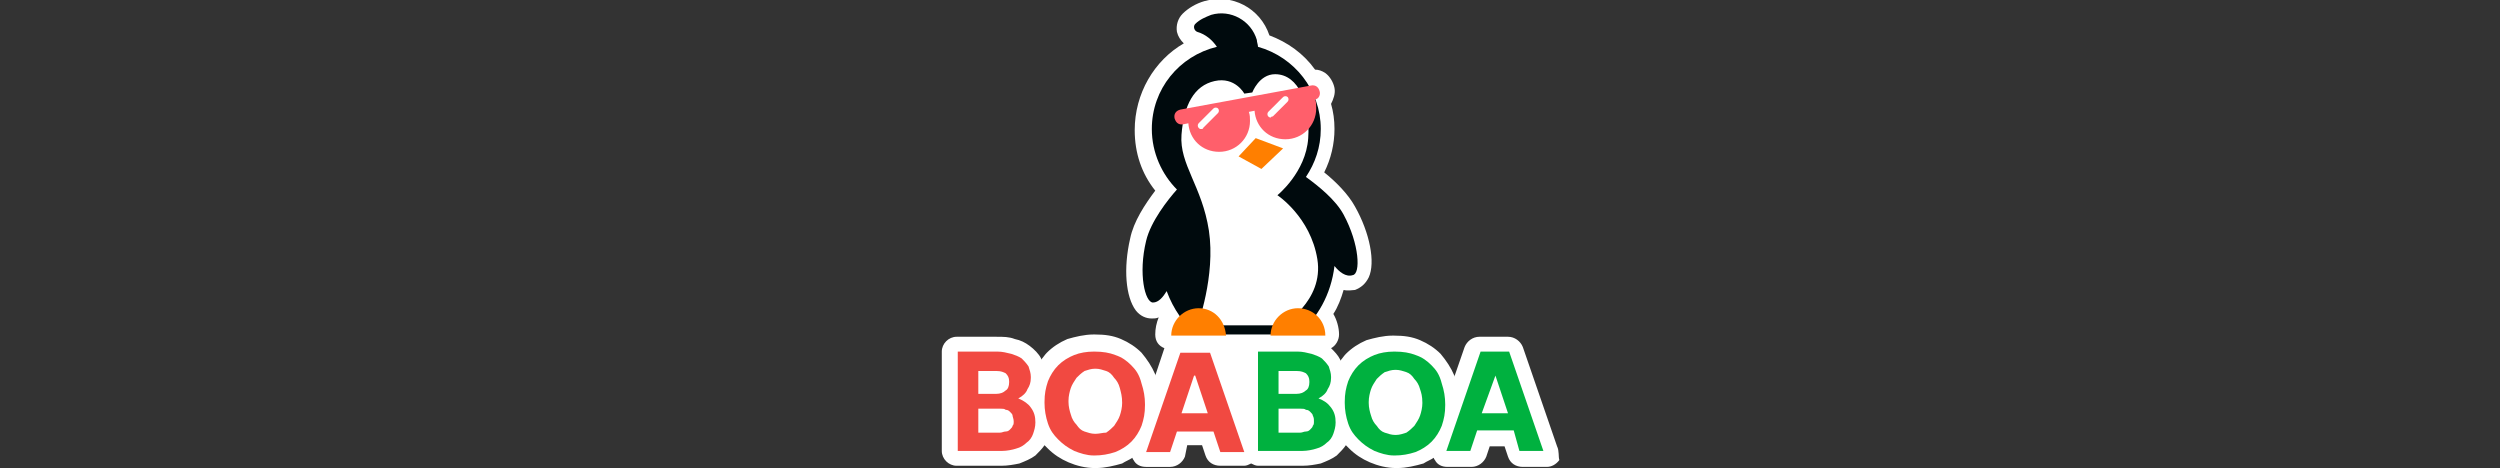
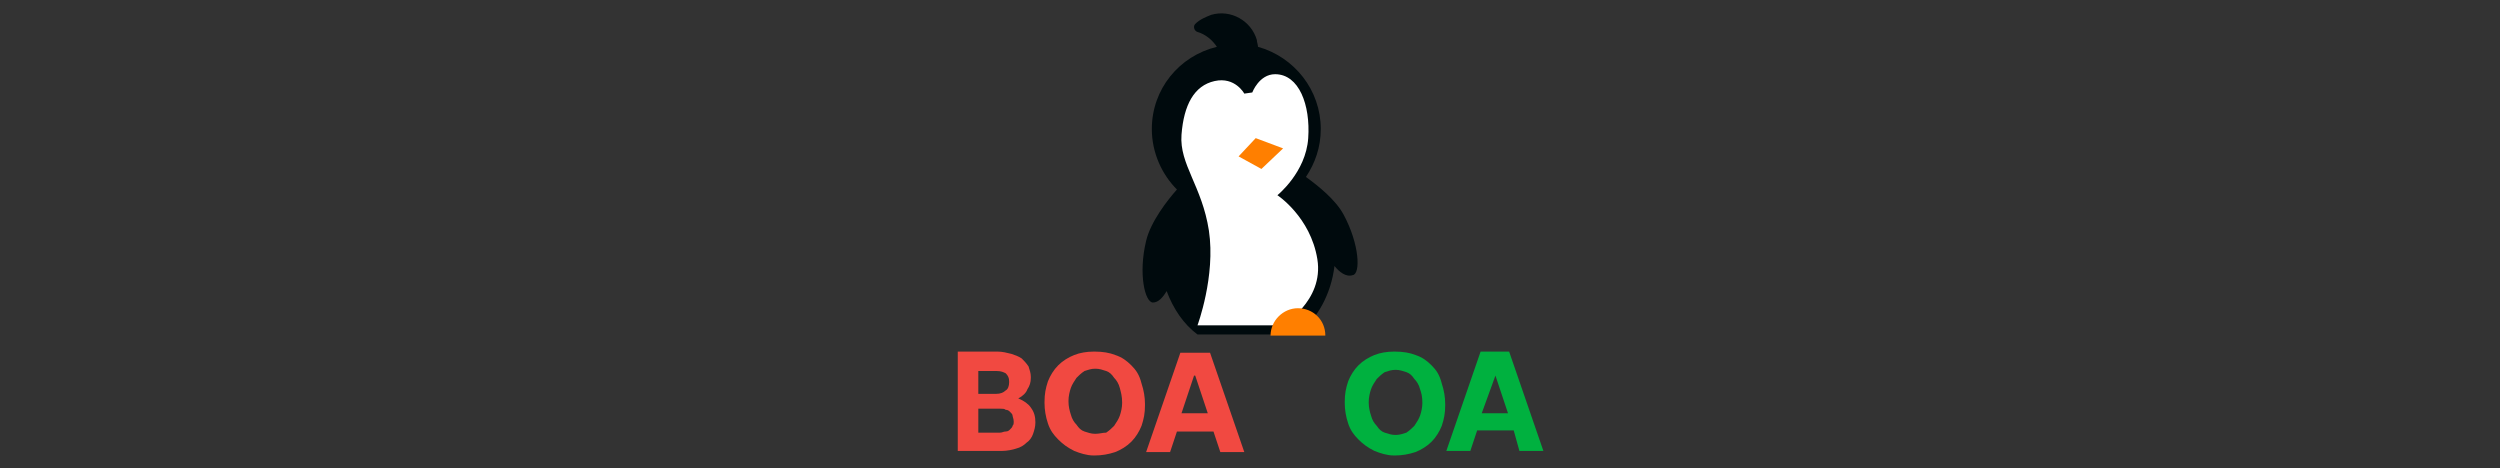
<svg xmlns="http://www.w3.org/2000/svg" version="1.1" id="Layer_1" x="0px" y="0px" viewBox="0 0 219 41" style="enable-background:new 0 0 219 41;" xml:space="preserve">
  <rect x="0" y="0" width="219" height="41" fill="#333333" stroke="none" />
  <style type="text/css">
	.st0{fill:#FFFFFF;}
	.st1{fill:#000A0D;}
	.st2{fill:#FF5F6B;}
	.st3{fill:#FF7F00;}
	.st4{fill:#F14941;}
	.st5{fill:#00B13F;}
</style>
  <g>
-     <path class="st0" d="M136.4,39.1l-3-8.7c-0.2-0.5-0.7-0.9-1.3-0.9h-2.5c-0.6,0-1.1,0.4-1.3,0.9l-0.9,2.6c0,0,0-0.1,0-0.1   c-0.3-0.7-0.7-1.3-1.2-1.9c-0.5-0.5-1.1-0.9-1.8-1.2c-0.7-0.3-1.4-0.4-2.3-0.4h-0.1c-0.8,0-1.6,0.2-2.3,0.4   c-0.7,0.3-1.3,0.7-1.8,1.2c-0.2,0.2-0.3,0.4-0.5,0.6c0,0,0-0.1,0-0.1c-0.2-0.4-0.5-0.7-0.8-1c0.4-0.2,0.7-0.7,0.7-1.2   c0-0.6-0.2-1.3-0.5-1.8c0.4-0.6,0.7-1.4,0.9-2.1c0.4,0.1,0.8,0,1,0c0.5-0.2,0.9-0.5,1.2-1.1c0.6-1.3,0.1-3.9-1.2-6.2   c-0.6-1.1-1.7-2.2-2.7-3c0.6-1.2,0.9-2.5,0.9-3.8c0-0.8-0.1-1.5-0.3-2.2c0.2-0.4,0.4-0.9,0.3-1.4c-0.1-0.5-0.4-1-0.8-1.3   c-0.3-0.2-0.6-0.3-0.9-0.3c-1-1.4-2.4-2.4-4-3c-0.8-2.4-3.3-3.7-5.7-3c-0.7,0.2-1.4,0.6-1.9,1.1c-0.4,0.4-0.6,1-0.5,1.6   c0.1,0.4,0.3,0.7,0.6,1c-2.6,1.5-4.3,4.4-4.3,7.6c0,2,0.6,3.8,1.8,5.3c-0.9,1.2-1.9,2.7-2.2,4.2c-0.6,2.6-0.4,5.1,0.5,6.3   c0.4,0.5,0.9,0.7,1.4,0.7c0.2,0,0.4,0,0.6-0.1c-0.2,0.5-0.3,1-0.3,1.5c0,0.6,0.3,1,0.8,1.2l-0.8,2.4c0,0,0-0.1,0-0.1   c-0.3-0.7-0.7-1.3-1.2-1.9l0,0c-0.5-0.5-1.1-0.9-1.8-1.2c-0.7-0.3-1.4-0.4-2.3-0.4h-0.1c-0.8,0-1.6,0.2-2.3,0.4   c-0.7,0.3-1.3,0.7-1.8,1.2c-0.2,0.2-0.3,0.4-0.5,0.6c0,0,0-0.1,0-0.1c-0.2-0.4-0.6-0.8-1-1.1c-0.4-0.3-0.8-0.5-1.3-0.6   c-0.5-0.2-1-0.2-1.6-0.2h-3.5c-0.7,0-1.3,0.6-1.3,1.3v8.7c0,0.7,0.6,1.3,1.3,1.3h3.9c0.6,0,1.1-0.1,1.6-0.2c0.5-0.2,1-0.4,1.4-0.7   c0.3-0.3,0.6-0.6,0.8-0.9c0.1,0.1,0.2,0.2,0.3,0.3c0.5,0.5,1.1,0.9,1.8,1.2c0.7,0.3,1.5,0.5,2.3,0.5h0.1c0.8,0,1.6-0.2,2.3-0.4   c0.3-0.2,0.6-0.3,0.9-0.5c0,0.1,0.1,0.2,0.1,0.2c0.2,0.4,0.6,0.6,1.1,0.6h2.1c0.6,0,1.1-0.4,1.3-0.9L104,39h1.3l0.3,0.9   c0.2,0.6,0.7,0.9,1.3,0.9h2.1c0.2,0,0.4-0.1,0.6-0.2c0.2,0.1,0.4,0.2,0.6,0.2h3.9c0.6,0,1.1-0.1,1.6-0.2c0.5-0.2,1-0.4,1.4-0.7   c0.3-0.3,0.6-0.6,0.8-0.9c0.1,0.1,0.2,0.2,0.3,0.3c0.5,0.5,1.1,0.9,1.8,1.2c0.7,0.3,1.5,0.5,2.3,0.5h0.1c0.8,0,1.6-0.2,2.3-0.4   c0.3-0.2,0.6-0.3,0.9-0.5c0,0.1,0.1,0.2,0.1,0.2c0.2,0.4,0.6,0.6,1.1,0.6h2.1c0.6,0,1.1-0.4,1.3-0.9l0.3-0.9h1.3l0.3,0.9   c0.2,0.6,0.7,0.9,1.3,0.9h2.1c0.4,0,0.8-0.2,1.1-0.6C136.5,40,136.6,39.5,136.4,39.1z" />
    <g>
      <path class="st1" d="M117.7,18.8c-0.7-1.3-2.2-2.5-3.3-3.3c0.8-1.2,1.3-2.6,1.3-4.2c0-3.4-2.3-6.3-5.5-7.2c0-0.2-0.1-0.4-0.1-0.6    c-0.5-1.7-2.3-2.7-4-2.2c-0.5,0.2-1,0.4-1.4,0.8c-0.2,0.2-0.1,0.6,0.2,0.7c0.7,0.2,1.3,0.7,1.7,1.3c-3.3,0.8-5.7,3.7-5.7,7.2    c0,2.1,0.9,4,2.2,5.3c-0.8,0.9-2.3,2.8-2.7,4.5c-0.7,2.9-0.1,5.4,0.6,5.4c0.5,0,0.9-0.5,1.2-1c0.6,1.6,1.5,2.9,2.7,3.8h8.8    c1.7-1.4,2.9-3.5,3.2-6c0.4,0.5,1,1,1.6,0.8C119.2,24,119.1,21.4,117.7,18.8z" />
      <path class="st0" d="M104.9,28.5c0,0,1.6-4.3,1-8.3c-0.6-3.9-2.6-5.8-2.4-8.4s1.1-4.3,2.9-4.7c1.8-0.4,2.6,1.1,2.6,1.1l0.7-0.1    c0,0,0.6-1.6,2-1.6c2.1,0,3.1,2.7,2.9,5.6c-0.2,3-2.7,5-2.7,5s2.9,1.9,3.5,5.6s-3.1,5.8-3.1,5.8L104.9,28.5L104.9,28.5z" />
-       <path class="st2" d="M115.6,8c-0.1-0.4-0.4-0.6-0.8-0.5l-11.4,2.1c-0.4,0.1-0.6,0.4-0.5,0.8c0.1,0.3,0.3,0.5,0.6,0.5    c0,0,0.1,0,0.1,0l0.5-0.1c0.1,1.4,1.2,2.5,2.7,2.5c1.5,0,2.7-1.2,2.7-2.7c0-0.3,0-0.5-0.1-0.8l0.5-0.1c0.1,1.4,1.2,2.5,2.7,2.5    c1.5,0,2.7-1.2,2.7-2.7c0-0.3,0-0.6-0.1-0.8C115.5,8.7,115.7,8.3,115.6,8z" />
-       <path class="st0" d="M105.2,11.3c-0.1,0-0.1,0-0.2-0.1c-0.1-0.1-0.1-0.3,0-0.4l1.3-1.3c0.1-0.1,0.3-0.1,0.4,0    c0.1,0.1,0.1,0.3,0,0.4l-1.3,1.3C105.4,11.3,105.3,11.3,105.2,11.3z M111.5,10.2l1.3-1.3c0.1-0.1,0.1-0.3,0-0.4s-0.3-0.1-0.4,0    l-1.3,1.3c-0.1,0.1-0.1,0.3,0,0.4c0,0,0.1,0.1,0.2,0.1C111.4,10.2,111.4,10.2,111.5,10.2z" />
+       <path class="st0" d="M105.2,11.3c-0.1,0-0.1,0-0.2-0.1c-0.1-0.1-0.1-0.3,0-0.4l1.3-1.3c0.1-0.1,0.3-0.1,0.4,0    c0.1,0.1,0.1,0.3,0,0.4l-1.3,1.3C105.4,11.3,105.3,11.3,105.2,11.3z M111.5,10.2c0.1-0.1,0.1-0.3,0-0.4s-0.3-0.1-0.4,0    l-1.3,1.3c-0.1,0.1-0.1,0.3,0,0.4c0,0,0.1,0.1,0.2,0.1C111.4,10.2,111.4,10.2,111.5,10.2z" />
      <polygon class="st3" points="110,12.1 108.5,13.7 110.5,14.8 112.4,13   " />
-       <path class="st3" d="M105,27c-1.3,0-2.4,1.1-2.4,2.4h4.8C107.3,28,106.3,27,105,27z" />
      <path class="st3" d="M113.7,27c-1.3,0-2.4,1.1-2.4,2.4h4.8C116.1,28,115,27,113.7,27z" />
    </g>
    <g>
      <path class="st4" d="M89.2,34.9c0.4-0.2,0.7-0.5,0.8-0.8c0.2-0.3,0.3-0.6,0.3-1V33c0-0.3-0.1-0.6-0.2-0.9    c-0.2-0.3-0.4-0.5-0.6-0.7c-0.3-0.2-0.6-0.3-0.9-0.4c-0.4-0.1-0.8-0.2-1.2-0.2h-3.5v8.7h3.9c0.4,0,0.9-0.1,1.2-0.2    c0.4-0.1,0.7-0.3,0.9-0.5c0.3-0.2,0.5-0.5,0.6-0.8c0.1-0.3,0.2-0.6,0.2-1V37c0-0.5-0.1-0.9-0.4-1.3C90.1,35.4,89.7,35.1,89.2,34.9    z M85.7,32.5h1.6c0.4,0,0.6,0.1,0.8,0.2c0.2,0.2,0.3,0.4,0.3,0.7v0.1c0,0.3-0.1,0.6-0.3,0.7c-0.2,0.2-0.5,0.3-0.8,0.3h-1.6V32.5z     M88.8,36.9c0,0.2,0,0.3-0.1,0.4c0,0.1-0.1,0.2-0.2,0.3c-0.1,0.1-0.2,0.2-0.4,0.2s-0.3,0.1-0.5,0.1h-1.9v-2.1h1.9    c0.2,0,0.4,0,0.5,0.1c0.2,0,0.3,0.1,0.4,0.2c0.1,0.1,0.2,0.2,0.2,0.3S88.8,36.7,88.8,36.9L88.8,36.9L88.8,36.9z" />
      <path class="st4" d="M99.1,32c-0.4-0.4-0.8-0.7-1.4-0.9c-0.5-0.2-1.1-0.3-1.8-0.3h-0.1c-0.6,0-1.2,0.1-1.7,0.3    c-0.5,0.2-1,0.5-1.4,0.9c-0.4,0.4-0.7,0.9-0.9,1.4c-0.2,0.6-0.3,1.1-0.3,1.8v0.1c0,0.6,0.1,1.2,0.3,1.8c0.2,0.6,0.5,1,0.9,1.4    c0.4,0.4,0.8,0.7,1.4,1c0.5,0.2,1.1,0.4,1.7,0.4h0.1c0.6,0,1.2-0.1,1.8-0.3c0.5-0.2,1-0.5,1.4-0.9c0.4-0.4,0.7-0.9,0.9-1.4    c0.2-0.6,0.3-1.1,0.3-1.8v-0.1c0-0.6-0.1-1.2-0.3-1.8C99.8,32.8,99.5,32.4,99.1,32z M98.3,35.3c0,0.4-0.1,0.8-0.2,1.1    c-0.1,0.3-0.3,0.6-0.5,0.9c-0.2,0.2-0.4,0.4-0.7,0.6C96.6,37.9,96.3,38,96,38h-0.1c-0.3,0-0.6-0.1-0.9-0.2s-0.5-0.3-0.7-0.6    c-0.2-0.2-0.4-0.5-0.5-0.9c-0.1-0.3-0.2-0.7-0.2-1.1v-0.1c0-0.4,0.1-0.8,0.2-1.1s0.3-0.6,0.5-0.9c0.2-0.2,0.4-0.4,0.7-0.6    c0.3-0.1,0.6-0.2,0.9-0.2H96c0.3,0,0.6,0.1,0.9,0.2s0.5,0.3,0.7,0.6c0.2,0.2,0.4,0.5,0.5,0.9C98.2,34.4,98.3,34.7,98.3,35.3    C98.3,35.2,98.3,35.3,98.3,35.3z" />
      <path class="st4" d="M103.4,30.9l-3,8.7h2.1l0.6-1.8h3.2l0.6,1.8h2.1l-3-8.7L103.4,30.9L103.4,30.9z M104.7,32.9l1.1,3.3h-2.3    l1.1-3.3H104.7z" />
-       <path class="st5" d="M115.5,34.9c0.4-0.2,0.7-0.5,0.8-0.8c0.2-0.3,0.3-0.6,0.3-1V33c0-0.3-0.1-0.6-0.2-0.9    c-0.2-0.3-0.4-0.5-0.6-0.7c-0.3-0.2-0.6-0.3-0.9-0.4c-0.4-0.1-0.8-0.2-1.2-0.2h-3.5v8.7h3.9c0.4,0,0.9-0.1,1.2-0.2    c0.4-0.1,0.7-0.3,0.9-0.5c0.3-0.2,0.5-0.5,0.6-0.8c0.1-0.3,0.2-0.6,0.2-1V37c0-0.5-0.1-0.9-0.4-1.3S116,35.1,115.5,34.9z     M112,32.5h1.6c0.4,0,0.6,0.1,0.8,0.2c0.2,0.2,0.3,0.4,0.3,0.7v0.1c0,0.3-0.1,0.6-0.3,0.7c-0.2,0.2-0.5,0.3-0.8,0.3H112V32.5z     M115.1,36.9c0,0.2,0,0.3-0.1,0.4c0,0.1-0.1,0.2-0.2,0.3c-0.1,0.1-0.2,0.2-0.4,0.2c-0.2,0-0.3,0.1-0.5,0.1H112v-2.1h1.9    c0.2,0,0.4,0,0.5,0.1c0.2,0,0.3,0.1,0.4,0.2c0.1,0.1,0.2,0.2,0.2,0.3C115.1,36.6,115.1,36.7,115.1,36.9L115.1,36.9L115.1,36.9z" />
      <path class="st5" d="M125.4,32c-0.4-0.4-0.8-0.7-1.4-0.9c-0.5-0.2-1.1-0.3-1.8-0.3h-0.1c-0.6,0-1.2,0.1-1.7,0.3    c-0.5,0.2-1,0.5-1.4,0.9c-0.4,0.4-0.7,0.9-0.9,1.4c-0.2,0.6-0.3,1.1-0.3,1.8v0.1c0,0.6,0.1,1.2,0.3,1.8c0.2,0.6,0.5,1,0.9,1.4    c0.4,0.4,0.8,0.7,1.4,1c0.5,0.2,1.1,0.4,1.7,0.4h0.1c0.6,0,1.2-0.1,1.8-0.3c0.5-0.2,1-0.5,1.4-0.9c0.4-0.4,0.7-0.9,0.9-1.4    c0.2-0.6,0.3-1.1,0.3-1.8v-0.1c0-0.6-0.1-1.2-0.3-1.8C126.1,32.8,125.8,32.4,125.4,32z M124.6,35.3c0,0.4-0.1,0.8-0.2,1.1    c-0.1,0.3-0.3,0.6-0.5,0.9c-0.2,0.2-0.4,0.4-0.7,0.6c-0.3,0.1-0.6,0.2-0.9,0.2h-0.1c-0.3,0-0.6-0.1-0.9-0.2s-0.5-0.3-0.7-0.6    c-0.2-0.2-0.4-0.5-0.5-0.9c-0.1-0.3-0.2-0.7-0.2-1.1v-0.1c0-0.4,0.1-0.8,0.2-1.1s0.3-0.6,0.5-0.9c0.2-0.2,0.4-0.4,0.7-0.6    c0.3-0.1,0.6-0.2,0.9-0.2h0.1c0.3,0,0.6,0.1,0.9,0.2c0.3,0.1,0.5,0.3,0.7,0.6c0.2,0.2,0.4,0.5,0.5,0.9    C124.5,34.4,124.6,34.7,124.6,35.3L124.6,35.3L124.6,35.3z" />
      <path class="st5" d="M133.1,39.5h2.1l-3-8.7h-2.5l-3,8.7h2.1l0.6-1.8h3.2L133.1,39.5z M131,32.9l1.1,3.3h-2.3L131,32.9L131,32.9z" />
    </g>
  </g>
</svg>